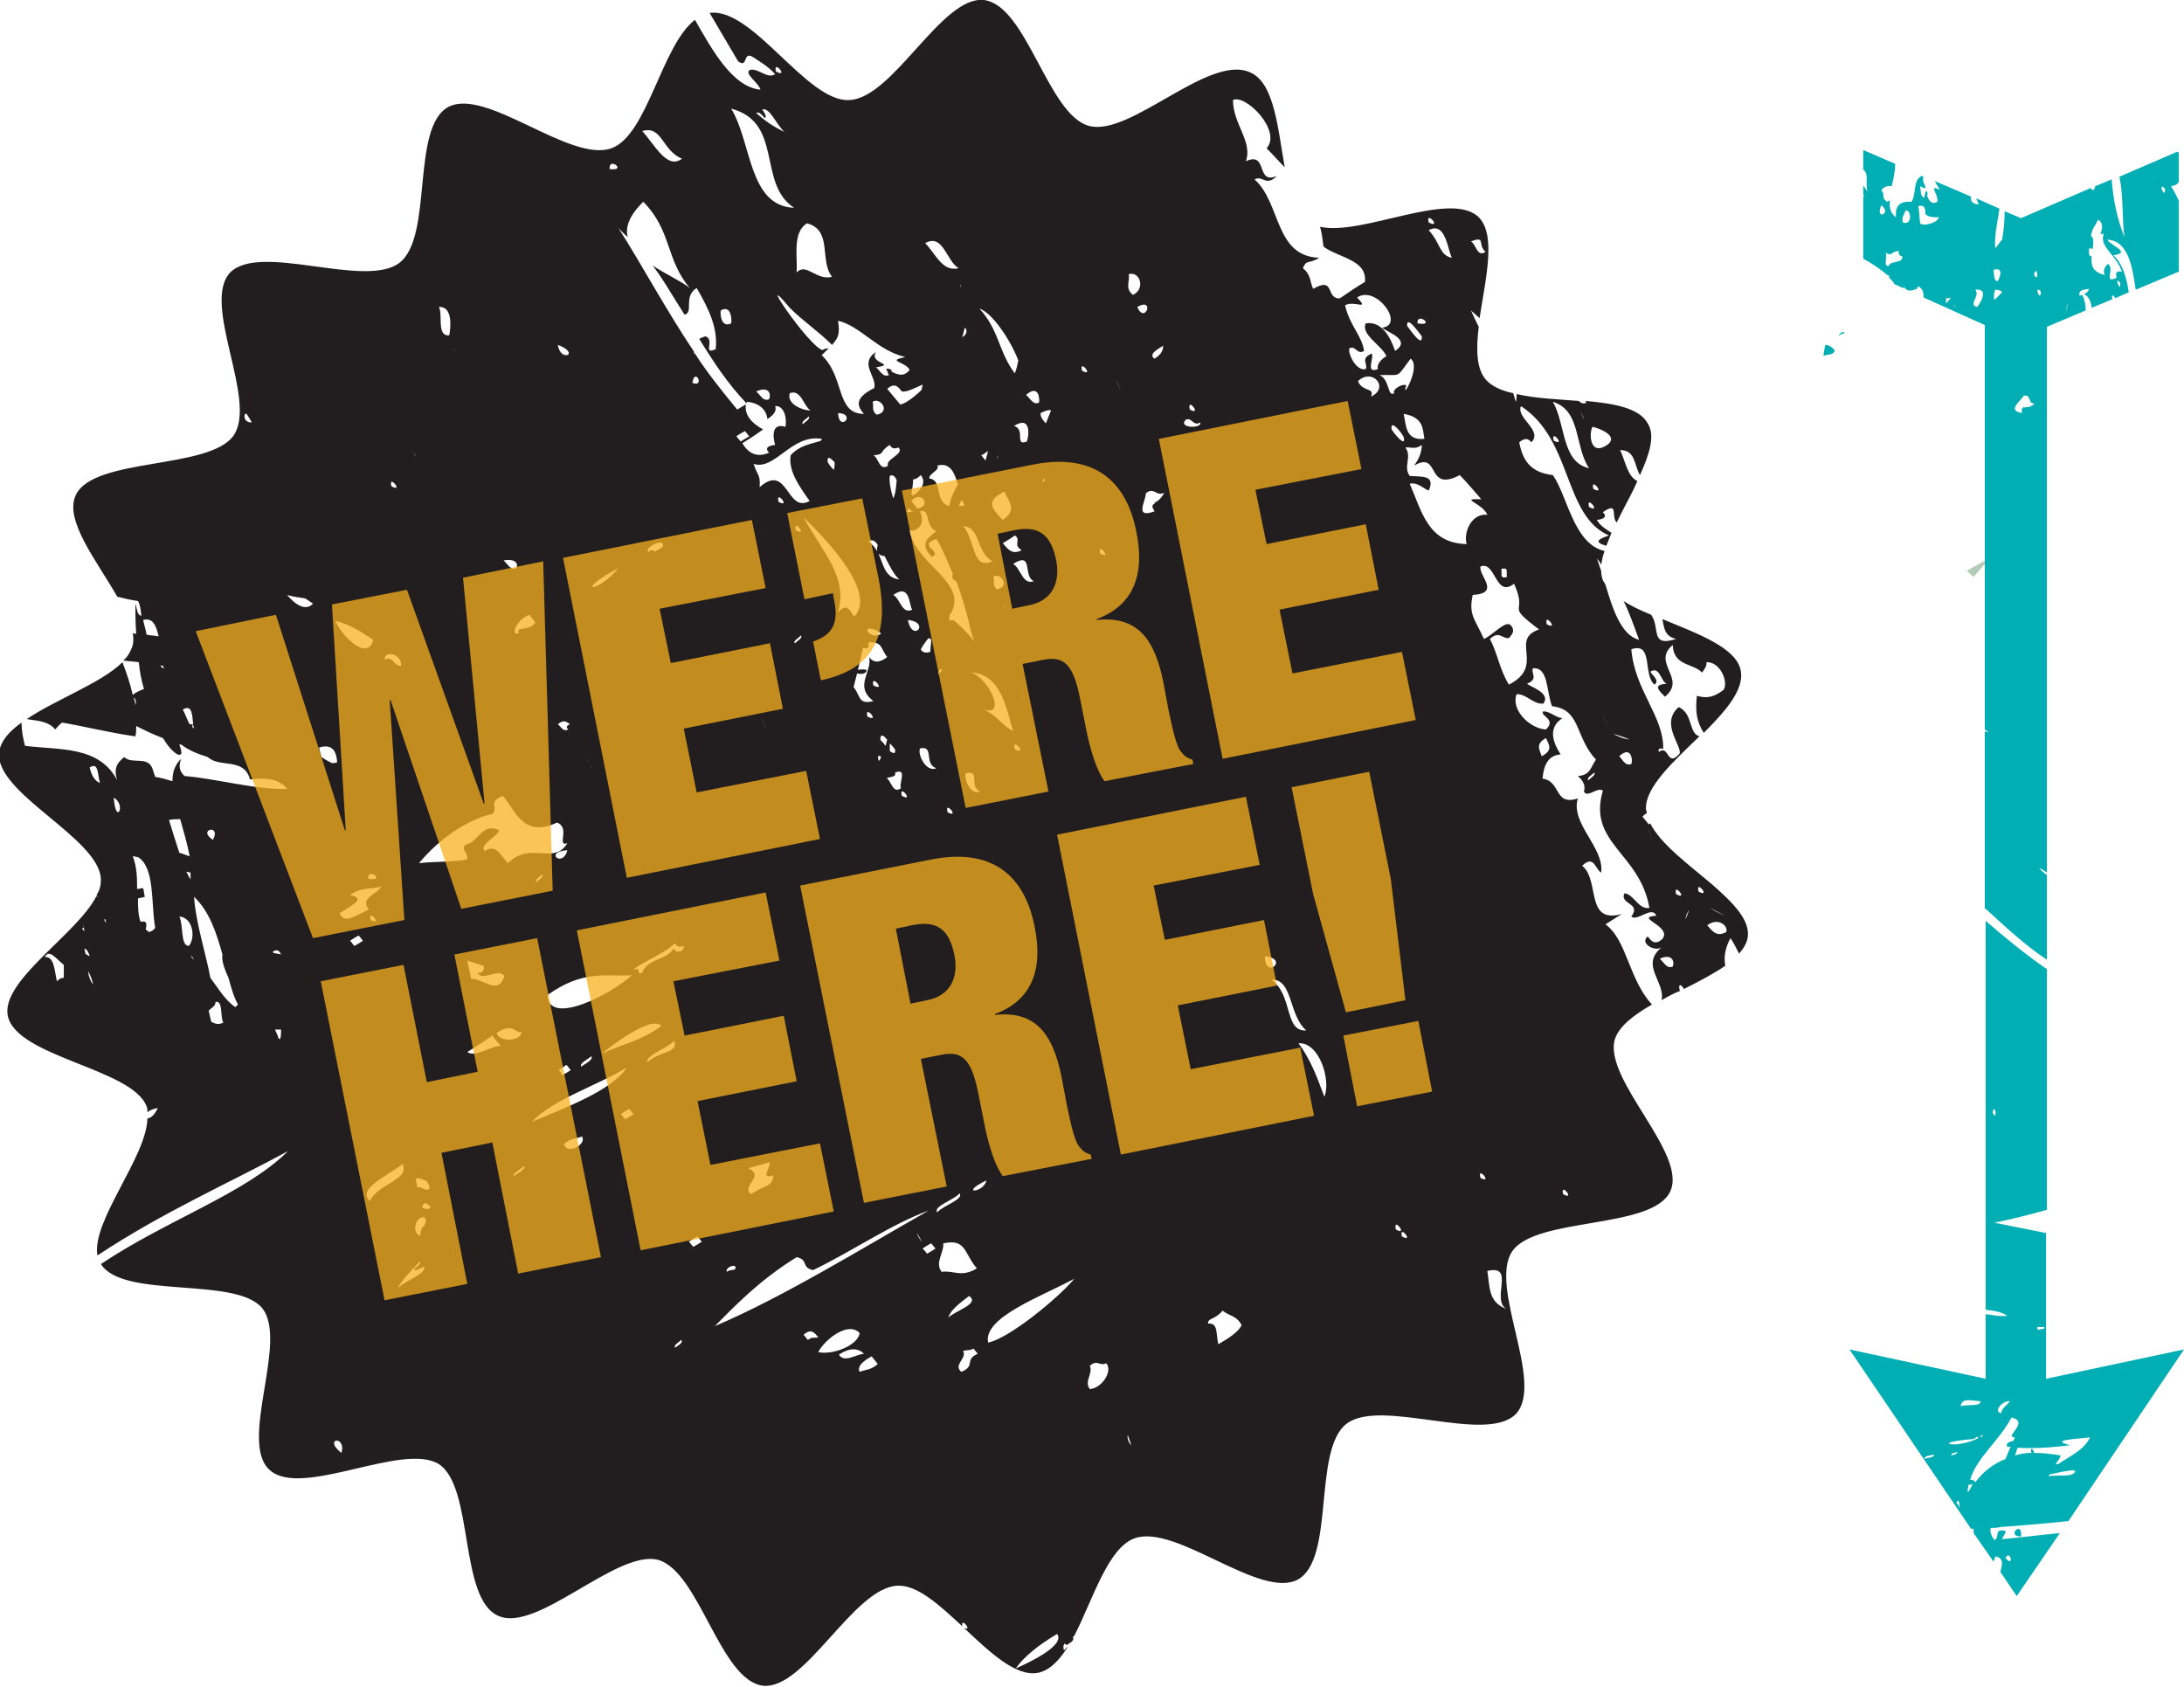
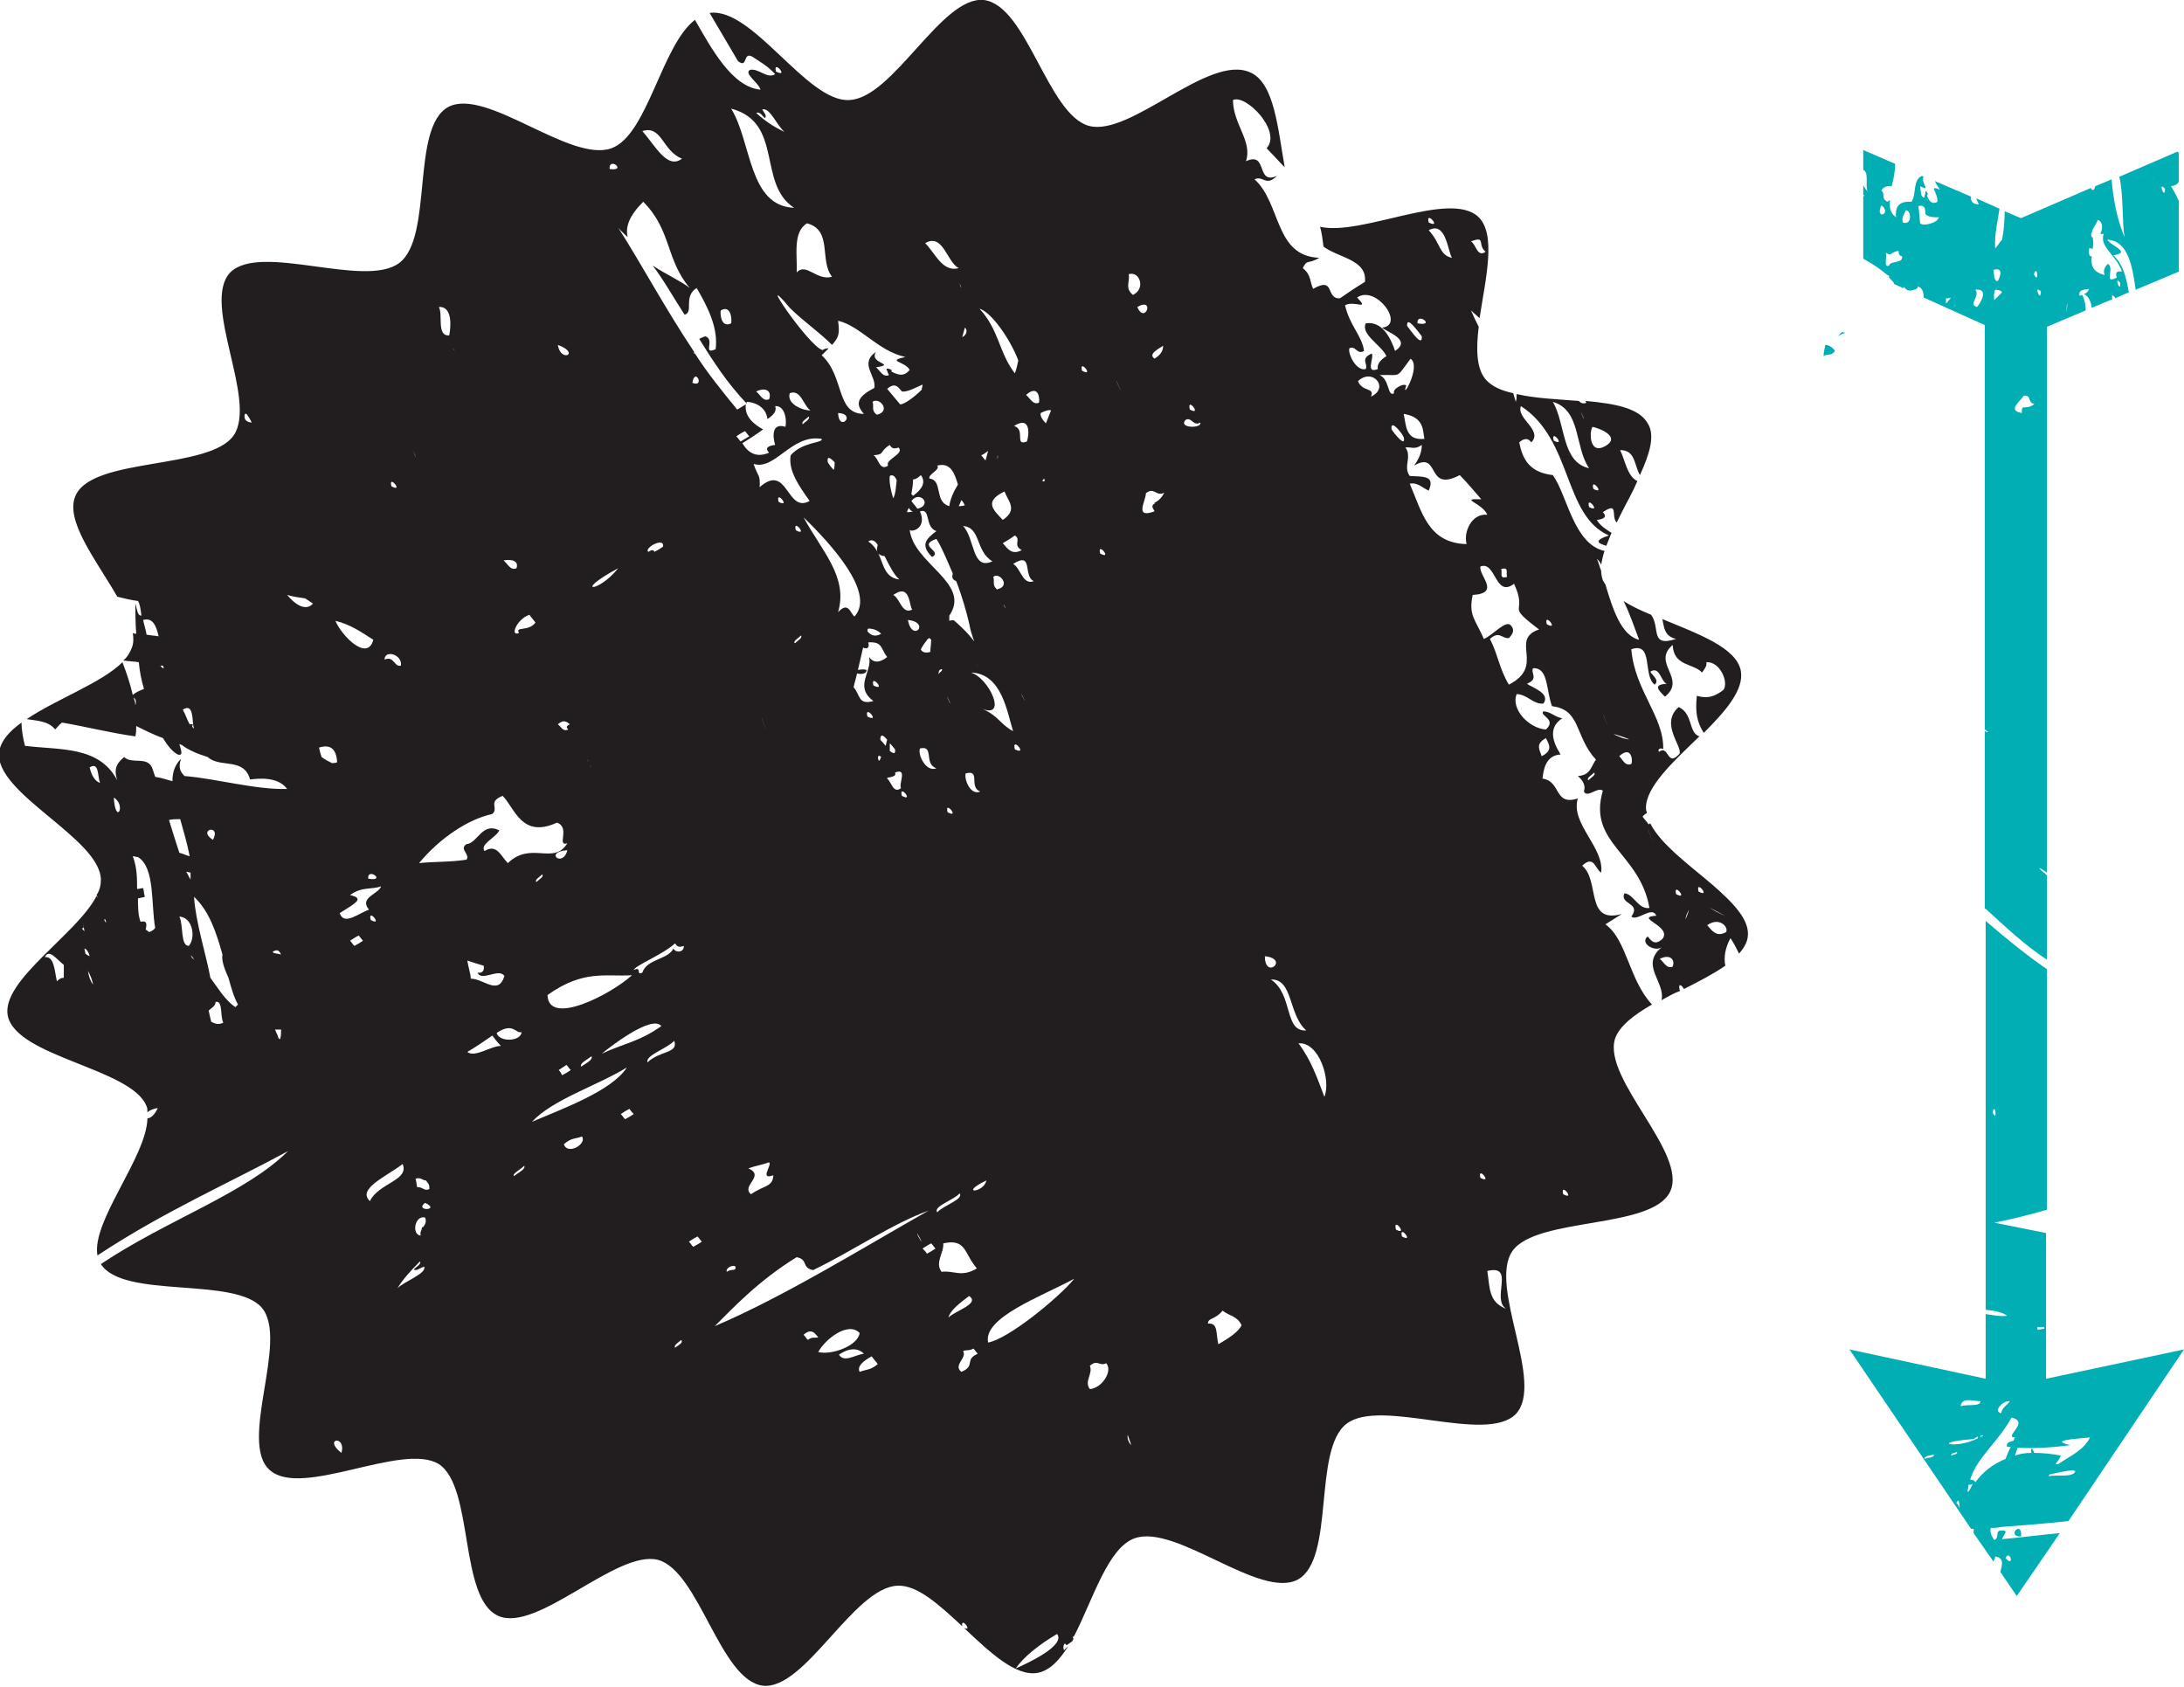
<svg xmlns="http://www.w3.org/2000/svg" version="1.1" id="Layer_1" x="0" y="0" viewBox="0 0 253.3 195.6" xml:space="preserve">
  <style>.st428{fill:#01aeb4}</style>
-   <path class="st428" d="M234.4 178.2c.2-2-1.8 0 0 0z" />
+   <path class="st428" d="M234.4 178.2c.2-2-1.8 0 0 0" />
  <path d="M126.3 14.6c-4.8-1.3-7.2-14-12.2-14.6-4.9-.5-10.5 11.4-15.6 11.6-4.9.3-11.2-10.8-16.2-10.1 1.1 1.9 2.2 3.7 3.3 5.6 1.2.9.5-1.2 1.7-.5.9.6 1.8 1.1 2.6 2-.9.6-1.9-.7-2.9-.5-.8.4 1 1.5 1.2 2.3-3.3-.3-5.7-4.8-7.6-8.1-3.9 3-5.5 13.4-9.7 14.9-4.8 1.7-14.5-7.1-18.9-4.8-4.4 2.4-1.7 15.1-5.7 18.1-4 3-16.1-2.4-19.6 1.1-3.4 3.6 3.2 14.8.4 18.9-2.8 4-16.2 2.5-18.3 6.9-1.4 2.9 2.4 7.6 4.8 11.8.8.2 1.6.4 2.4.5.2.3.3.8.4 1.7-.5 0-.5-.8-.7-1.4 0 1 0 2.2.1 3.5-.1 0-.3 0-.4-.1.1.6.1 1.2-.1 1.7s-.5 1.1-1 1.5c.6.1 1.2.1 1.8.2.1 1.1.3 2.1.6 3.1-.5.2-1 .4-1.3.7-.3-1.3-.7-2.5-1.2-3.8-2.4 2.4-7.7 4.3-11.1 6.6 1.2.2 2.5.2 3.3 1.2.3-.3.5-.6.8-.8 2.9.5 5.6 1.2 8.5 1.6.1-.4.1-.8.1-1.2 1 .5 2 1 3.1 1.4.5.8 1 1.5 1.7 1.9.7.2.4-.5.2-1.2.1 0 .2.1.3.1.6.5 1.7 1 3 1.4 1.4 1.3 4.2 0 4.9 2.6.9-.1 3.2-.4 4.3 1.1-3.7.1-8.2-1.2-11.9-1.5-.6-.6-.7-1.1-.4-2-.7.7-1 1.5-1 2.6-.7-.2-1.3-.4-2-.5l-.3-.9c-.5-1.6-2.4-.5-3.3-1.4-.7.6-1.3 1.2-.8 2.7-2.1-4-6.6-3.5-10.7-4-.2-.8-.4-1.7-.4-2.7-1.4 1-2.4 2.1-2.6 3.4-.6 4.8 11.7 10 11.8 14.8 0 .6-.1 1.2-.5 1.8.1.1.1.3.2.4-.1-.1-.1-.2-.2-.3C9 108.3.1 113.7.9 117.8c1 4.8 14.4 6.1 16.1 10.5.1.2.1.4.1.7.2-.2.6-.4 1.2-.5-.4.9-.9 1.2-1.2 1.2-.1 4.5-6.5 11.9-5.8 15.9 7.7-5.1 15.5-8.5 22.1-12.1-4.9 4.9-14.1 8-21.7 13.1 2.6 4.1 15.6 1.4 18.7 5.1 3.1 3.8-2.8 15.6.9 18.8 3.7 3.3 15.4-3.3 19.6-.7 4.1 2.7 2.3 15.6 6.9 17.6 4.5 2 13.7-7.7 18.5-6.5 4.8 1.3 7.2 14 12.2 14.6 4.9.5 10.5-11.4 15.6-11.6 2.3-.1 4.8 2.2 7.5 4.7-.2-1.2 1.3.7.2.2 3 2.8 6 5.7 8.6 5.2 1.4-.3 2.5-1.5 3.5-3.1l-.5.5c-.1-.3-.1-.6.1-.8l.2.2c.2-.1.4-.3.6-.4.1-.1.2-.3.2-.4l-.1-.1.2-.2c2.2-4.3 3.9-10.2 7-11.3 4.8-1.7 14.5 7.1 18.9 4.8 4.4-2.4 1.7-15.1 5.7-18.1 4-3 16.1 2.4 19.6-1.1 3.4-3.6-3.2-14.8-.4-18.9 2.8-4 16.2-2.5 18.3-6.9 2.1-4.4-7.8-13-6.4-17.7.5-1.5 2.2-2.8 4.3-4-2.7-2.9-2.9-7.5-5.4-9.3.6-.4 1.3-.8 1.9-1.2-4.3 1.2-2.5-3.9-4.6-5.6 1.4-1.3 1.5.4 2.2.8.4-2.9-3.6-5.7-2.7-8.6-2.8.9-1.9-2-4.1-2.3.1-.9.3-2.7 2.1-2.8-.2-.4-2-2.8.2-4.2-.8-.1-1.4-.8-2.2-.8-.5.5 1.6.9.3 2.1-1.9-.1-4.1-2.3-3.4-4.1 1.2 0 1.9 1.2 3.1 1.1.9-1.2-1.4-1.9-1.9-2.3 1.4-.6.4-1.2.7-1.8 1.8-.1 1.5 2.5 2.2 4.4 3.4.4 2.6 3.5 5.1 6.2-.6.8-.6 1.8-2.1 1.9.7.6.9 1.2.7 1.8.4.8 1.6-.6 2.2-.1-1.8 6.1 4.3 7.2 5.4 13.6-1.3.2-1.8-1.6-2.9-1.7-.6 1.3 2 1.1.8 2.7.7.6 2.4-1.3 2.9-.1-2.7.2 1.9 1.2.7 2.7-.9.8-1.3.2-1.7-.3-1 .8.9 1.9 1.7 1.2-2.7 2.1.4 4.1-.1 6.2.7-.4 1.4-.8 2.2-1.1 0 0-.1 0-.1-.1-.2-.9.3-.5.5-.1 1.8-.9 3.5-1.8 4.8-2.7-.2-1 0-2.1.6-3.2.4.6.7 1.2 1 1.8.5-.6.9-1.2 1-1.9.3-2-1.7-4-4.1-6.1h-.1.1c-2.7-2.3-6-4.7-7.2-7.1-.1 0-.1.1-.2.1-.2-.3-.5-.6-.7-.9.2-.2.3-.3.5-.4 0-.2-.1-.3-.1-.5-.1-2.5 3.2-5.5 6.2-8.4-1.3-.4-.7-2.6-2.4-3.4-2.2 1.9.4 4.5.1 5.4-1.5 1.7-1.2-1.1-2.4-.2-.2-.4.3-.5.5-.3.1-3.8-3.3-6.8-3.7-11.6 2.6-.9 1.3 3 2.7 4.1.6-.5-.2-1-.5-1.5 1.1-.7 1.2 1.1 1.9 1.4-1.6.1-1 .7-.2 1.5 2.6-2.1-1.6-3.9.9-6 .1 2.5 2.4 2.1 3.4 3.2.3-.4.6-.8.5-1.2 1.6-.1 2.6 2.3 2 3.2-1.4 1.1-2.3.9-3.1.7-.2 1.9 0 3 .8 4.3 2.5-2.5 4.7-5 4.3-7.2-.5-2.7-5-4.3-9.1-6 .2.9.2 2 1.6 2.3-3.1 1-1.8-1.3-2.9-2.8-1.2-.5-2.3-1-3.2-1.6.7 1.4 1.2 2.9 1.8 4.5-2.1-.5-3.1-3.7-3.9-6.4-.1-.2-.2-.3-.3-.5-.1-.3-.2-.7-.2-1.1-.2-.5-.3-1-.5-1.4.2.2.4.4.5.7.1-.5.2-1.1.4-1.6-3.6-.8-4.3-6.4-6-8.8-2.6-.3-3.5-1.7-3.9-3.8.7-.6 1.1-.4 1.4 0 1.4-1.4-1.8-2.8-1.2-4.2 6 3.9 4.9 12.7 10.2 15-1.8.6-1.3.9-.3 1.2l.6-1.5c-.6-.4-1.3-.8-1.7-1.5.9-.1 1.2-.4.7-.9 1.9-1.3.9.5 1.6 1.2l.6-1.2c.6-1.2 1.3-2.4 1.8-3.6-1.2-.6-1.4-2.4-2-3.6 1.8 0 1.6 1.7 2.3 2.9 1.1-2.4 1.8-4.6.9-6-1-1.8-3.9-2.3-7.2-2.6 0 .1 0 .1.1.2-.4.2-.7 0-.9-.2-2.5-.2-5.1-.3-7.2-.8 0 .3 0 .6-.1.9-.1-.3-.2-.7-.3-1-1.4-.3-2.5-.8-3.2-1.6-1.1-1.3-1.1-3.6-.8-6.1-.3-.6-.6-1.2-.9-1.9.3.3.7.6 1 .9.7-4.6 2-9.8-.2-11.8-3.4-3-13.5 2.3-18.3 1.2.2.7.3 1.5.4 2.3 1.7 1.3 5.1 1.5 4.8 4.1-1 .6-1.9 1.2-2.9 1.9-1.7.1-.5-2.6-3.1-1.1-.4-.8-.2-1.6-1.2-2.4.5-1.1.6-.4 1.9-1.2-5.2-.2-4.4-6.3-7.5-9.1 1-.5 1.3.9 2.6-.4-2.5 1.1-1-2.9-3.6-1.7.8-2.3-1.5-4.3-1.5-7.1 1.5-.7 5.7 3.6 3.9 5.6.8.8 1.4 1.5 2.1 2.2-.8-4.5-1.2-9.8-4-11-4.8-2.2-13.9 7.5-18.7 6.2zM15.7 81.8c0-.3-.1-.6-.2-.9.3.2.3.6.2.9zm2.9-4.6h.3c0 .1.1.2.1.3-.2 0-.3-.2-.4-.3zM17 73.6c-.1-.6-.3-1.2-.4-1.7 1.1-.3 1.5.6 1.8 1.9-.5-.1-1-.1-1.4-.2zm5.3 10.7c0-.1 0-.2.1-.3 0 .2.1.4.1.5l-.2-.2zm.1-.3H22c-.3-.5-.5-1.2-.8-1.7 1.1-.7 1.1.7 1.2 1.7zm-15 29.4c-.3 0-.5.1-.8.4-.3-1.3-.3-2.9-1.4-2.8.5-1 1.3.2 2.2.9v1.5zm2.8-.8c.3.5.5 1.1.6 1.6-.3-.4-.5-.9-.6-1.6zm-.3-2c0-.2-.1-.4-.1-.6.3.1.5.5.6.9-.2-.1-.4-.2-.5-.3zm-.1-2.6l-.3-.3c.1 0 .1-.1.2-.1v-.6c0 .2 0 .6.1 1zm2.5-1c-.1-.1-.2-.2-.2-.4h.1c0 .1.1.2.1.4zm-.7-16.2c-.6-.2-1-.9-1.2-1.8 1.1-.7.9 1 1.2 1.8zm9.3 4.2c.4 1.4.8 2.8 1.1 4.3-.4-.1-.8-.3-1.2-.4-.4-1.2-.8-2.5-1.2-3.8.4-.1.8-.1 1.3-.1zm1.2 6.2v.8c-.2-.3-.3-.6-.5-.9.2 0 .3.1.5.1zm-8.9-8.7c1.5.9.2 3.3 0 0zm4.8 15.1c-.1.2-.4.4-.7.5-.1-.1-.3-.2-.4-.3.2-.9 0-1-.6-.9-.3-.8-.3-1.8-.3-2.9v.2c.3-.1.6-.1.8-.2-.1-.3-.1-.7-.2-1-.2 0-.5.1-.7.1 0-1.2 0-2.5-.5-3.8.2 0 .4.1.6.1 2 1.2 1.5 5.5 2 8.2zm4.3 3.5c-.1-.1-.1-.2-.2-.3.2.1.3.3.4.5l-.2-.2zm-.4-1.4c-1 0-.6-2.4-1.1-3.4 1.6.1 1.9 2.5 1.1 3.4zm4 8.9c-.6.3-1 .1-1.4-.1-.1-.4-.2-.8-.3-1.3.3-.3.8-.5.8-1 .9-.2.5 1.7.9 2.4zm1.4-1.8c-1.2-.8-2-2.2-2.9-3.4-.5-2.7-1.7-6.4-1.9-9.4 1.8 1.7 2.6 4.2 3.3 6.7-.1.6.1 1.4.7 2.7.3 1.1.6 2.2 1.1 3.1l-.3.3zm-2.6-19.4c-1.9-1.2 1-1.9 0 0zm14.9 71.1c-2.2-1.7.6-2.1 0 0zm82.3-120.9l-.6 1.5c-.4-.4-.7-.9-.6-1.2.6-.3 1-.4 1.2-.3zm-1.4-.9c-.7.3-1-.5-1.5-.9 1.5-1.3 1.6.5 1.5.9zm.4 9.1c0-.1.1-.2.2-.3.1.2.1.4-.2.3zm-2.8-14c-.1.5-.2 1-.4 1.5-1.9-2.5-1.8-5-4.1-7.5 1.4.4 3.6 3.6 4.5 6zm1.8 25.6c-1.3.5-1.5-1.5-2.4-2 2.4-1.5 1.1 1.4 2.4 2zm-1.4-3.6c-1.1.6-1.6-.1-2.2-.8.5-.3 1-.6 1.4-.9.8.5-.3 1.1.8 1.7zm-2.2-3.5c-1-1.1-2.3-2.1.2-3.3.4 1.1 1.6 2.1-.2 3.3zm-1.7-8c-.1.4-.2.7-.3 1.1-.2-.2-.3-.4-.5-.6.3-.1.5-.3.8-.5zm-3-13.2c.1-.4.2-.7.3-1.1.3.2.3.8-.3 1.1zm6.2 33.7c1.1 2-.7-1.4 0 0zm-6.3-39.4c0-.1-.1-.1-.1-.2-.2-.5 0-.2.1.2zm4.1 19.9c.1-.2.1-.3.1-.5.1.2 0 .3-.1.5zm-4.4-22.2c-1.9.5-2.7-1.7-3.9-2.9 2.1-1.2 2.5 2.2 3.9 2.9zm7.7 50.2c-.1-.1-.1-.2-.3-.5-.4-.8.1.1.3.5zm-2.5-11.2c0 .1.1.1.1.2.1.1.1.2.1.3 0-.1-.1-.2-.1-.3-.1 0-.1-.1-.1-.2zm-.6-1.8c-.1 0-.1 0 0 0-.1 0-.1 0 0 0-.1 0-.1 0-.1.1-.7-.5-.3-1-.5-1.5.7-.6 2 1 .6 1.4zm-3.2 9.7c3.6.1 4.2 4.6 4.9 6.8-1.5-.8-1.7-1.8-3.6-2.6 3 1.2.8-3.6-1.3-4.2zm-7.1-16.6c0 .4 2.1 0 1.2-2.1 1.3-.4.5 1.8 1.9 2.3-1.2.9-1.9 1.6-.5 3 1.3-.7-1.8-1.3.5-2.1.6.9 1.2 2.4 1.9 4-.1.4-.1.7.4.9.7 1.8 1.2 3.6 1.5 4.9.6 3.1 1.5 2.5-1.7-.3-.1-.1-.3-.1-.6 0v-.6c2.6-3.8-4.2-6-4.6-10zm8.2 30.4c-1.2.5-1.9-1.5-1.7-2.1 1.8-.5.3 1.6 1.7 2.1zM110 81.1c.1.2.2.4.2.5-.2-.4-.6-1.3-.2-.5zm-1.2-2.9c.1-.2.1-.3.1-.4.1-.1.2-.2.3-.2.2.1-.1.3-.4.6zm-3.5-6.3c2.7.3.5 2.7 0 0zm4.6 22.3c-.4-1.5 1.5.8 0 0zm-8.6-14.7c-.4-1.5 1.6.8 0 0zm2.5 7.4c.1.6-.2.5-.6.2v-.9c.3.3.5.6.6.7zm-.9-1.1c-.1.2-.1.5-.2.7-.2-.3-.5-.6-.6-.7 0-.8.4-.5.8 0zm.9 3.8c1.5-.6.4 1.3.7 1.8-.9.7-1.1-.7-1.6-1.1v-.1c.6-.1 1.1-.2.9-.6zm.8 2.7c-.4-1.5 1.5.8 0 0zm-3.8-16.1c.4 1.7-1.8 3.4.5 5.1-1.8.5-1.5-.7-2.3-1.6.1-.5.3-1.1.4-1.6.4.1 1 .1 1.1-.3.1-.2-.6-.2-1-.1.2-.9.4-1.7.6-2.6.4.2.8.1.6-.6 1.7-.1 1.4.7 2.2 1.7-.9.7-1.6.7-2.1 0zm1.4 11.6c-.1.1-.1.3-.2.4h-.1c-.2-.7.1-.6.3-.4zm-1.6-4.7c-.4-1.5 1.6.8 0 0zM93.2 60c3.2 3.1 8.4 8.8 5.9 11.5-.5-.4-.7-1.8-1.9-.5 1.2-4.1-1.9-7.1-4-11zm-.9 1.5c-.4-1.5 1.5.8 0 0zm.7 2.7c1 2-.7-1.4 0 0zm-4.9-7.7c.1-1.5-.2-1.2-.7-2.7 2.5.8 4.4-3.5 7.9-2.9.2.5-2.2.3-3.6 1.9-.3 1.8 1 3.6 2.2 5.3-2.7 1.5-2.5-4.5-5.8-1.6zm2.2 1.7c-.4-1.5 1.5.8 0 0zm2.6 15.5c.2.3-.4.6-.7.9-.3-.2.4-.6.7-.9zm-1.3-28.1c1.3-.5 1.6 1.5 2.4 2-1 0-2.8-.8-2.4-2zm2.2 2.7c.2.3-.4.6-.7.9-.2-.3.4-.6.7-.9zm2.9 6.2c-.3-.3-.6-.7-.7-.9-.1-.8.3-.5.8 0 0 .3 0 .6-.1.9zm5.5 19c-.7.4-1.2.2-1.6-.3 0-.1 0-.2.1-.3.6 0 1.1.2 1.5.6zm-5-25.6c2.2.1.1 2.3 0 0zm4.6 15.3c-.2.7-.1 1.2.8 1.3.5 1 1.1 2.2 1.7 2.7-2.4-.3-1.6-3.1-3.6-4.4.4-.3.8-.1 1.1.4zm4.9 23.6c1.7-.4.4 1.8 1.9 2.3-1.2.5-2.2-1.6-1.9-2.3zM103.6 69c2-1.4 1.8 1.2 2.2 1.7-1.2.6-1.4-1.3-2.2-1.7zm-.4-13.8c.3-.2.6 0 .8.5-.1.8-.1 1.5-.4 2.1-.3-.9-.5-2-.4-2.6zm4.4 18.9c.1 0 .1-.1.2-.1l.2.2c0 .5-.1.9-.1 1.4-.6.2-1 0-1.1-.3.2-.4.5-.8.8-1.2zM103 54c-1 .7-1.1-.9-1.7-1.2 1.4-.1.6-.4 1.9-1.2.2.4.5.5 1 .3.8.7-1.6 1.4-1.2 2.1zm-1.8-7.4c.8-.6 2.2 1.1.5 1.5-.7-.5-.3-1-.5-1.5zm5.2 12.4c-.2-.3-.5-.6-.7-.9 1-1.3 2.5.5.7.9zm-.7-1.7c.1-.6.2-1.1.2-1.7.2 0 .5-.1.9-.5.6.8.2 1.6-.9 2.4l-.2-.2zm.2 2c-.3.1-.5.1-.7.1 0-.1.1-.3.2-.5.2.3.3.4.5.4zm7.4 17.8c-.7-1.3 1.1 2 0 0zm4.4 9.8c-.4-1.6 1.6.8 0 0zm-6-25.9c2.1.2 1.4 2.9 3.4 4.1-2.4 1.1-2-2.6-3.4-4.1zm.2-2.4c-.3.1-.5.1-.7.1.1-.2.2-.5.3-.7.2.2.3.4.4.6zm-.8-2.4c-.5.8-.9 1.7-1 2.5-1.8-.5-.7-3-2.3-3.2-.2-.5 1.3-1 .9-1.5 1.5-.4 2 .8 2.4 2.2zM107 44.6c0 .2-.1.4-.1.6-.8.8-2 1.7-2.5 1.7l-1.5-1.8c.9-.8 1.3-.2 1.7.3.6.1 1.5-.4 2.4-.8zm-2-3.2c-2.3.5 0 .5.5 1.5-.7.9-1.5.5-2.1.2v-.2c-.6-.3-.7-.1-.5.1 0 .1.1.3.2.5-.7.3-1-.5-1.5-.9 2.5-.4-.9-.4 0-1.8-2 1.4.1 2.8-.2 4.2-2.2 1.1-2.1 2-1.2 3-3.3 0-2.2-4.3-4.9-6.8l.8-.8c-.2 0-.4 0-.7.2-1.6-.4-8-9.9-3.8-4.9 1.6 1.6 3.3 2.7 4.9 4.3.8-.9.9-1.3.7-2.8 2.6.6 4.6 3.5 7.8 4.2zM90 8.3c-.4-1.5 1.6.8 0 0zm3.6 17.6c3 .8 1.4 4.3 2.9 6.2-1.8.5-3-1.7-4.1-.5.1-1.9-.5-4.7 1.2-5.7zm-4.9-12.2c.3-.2-.1-.7-.3-1 .9-.3 1.7 1.9 2.6 2.6-1.1-.5-2.2-1.2-3.3-2.2.4-.2.7.3 1 .6zm3.4 10.4c-5.3-.2-4.9-7.6-7.3-11.5 6.1 1.6 3 8.7 7.3 11.5zm-2.9 22.2c-.7.3-1-.5-1.5-.9 1.3-.6 1.8.1 1.5.9zM83.6 36c1.2-.7 1.3 1.1 1.2 1.5-1.2.6-1.3-1.2-1.2-1.5zm-4.5-17.6c-1.7 1.3-3.1-1.5-4.6-3.2 2.3-.7 2.3 2.3 4.6 3.2zm-8.4 1.2c-.1-1.5 2.1.3 0 0zm2.1 7.9c-.3-1.2.2-2.5 1.8-4.1 3.3 3.3 2.6 6.7 5.4 10-1-.8-2.8-1.6-4.3-2.6 1.3 1.7 2.4 3.7 3.7 5.7 1.1-.3-.2-2.1 1.4-3.1 1.4 2.4 2.5 4.7 2.2 7.1-1.6.7 0-1.1-1.2-1.5-.3.1-.5.2-.7.3 1.6 2.6 3.3 5.2 5.5 7.5v-.2c1.4.1 2.3.9 2.4 2 .8-.5 1.1-1 .9-1.5.9-.1 1.4 1.1 1.2 2.4-1.6-.5-1.5 1.1-1.2 2.1-.9.1-1.2.4-.7.9-1.4.6-2.4.1-3.1-1.1.8-.5 1.6-1 2.4-1.6-.9-.5-2.2-1.4-2-2.9-.3.2-.7.4-1 .6-1.8-2.2-3.5-4.3-4.9-6.5h-.1v-.2c-3.4-5.1-6-10-8.8-14.4.4.5.8.8 1.1 1.1zm13.1 23.7c-.2-.2-.3-.4-.5-.6.3-.2.6-.4 1-.6.2.2.3.4.5.6-.3.2-.7.4-1 .6zm-5.6-6.8c.3-1.9 1.5.6 0 0zm8.1 39c1.2 3.2-.4-1 0 0zm-11.5-20c-.3.2-.6.4-1 .6-.1-.3-.4-.2-.7 0-.6-.4 1.9-1.8 1.7-.6zM64.7 40c2.7 1 .3 2.1 0 0zm7 25.9c-2.3 2.9-5.4 2.9 0 0zm6.6 43.5c.2.4.5.5 1 .3.1.7-.9.9-1.2.3-.6 1.3-3.1 1.2-3.6 2.8-.8.4 0-.8-1-.3.1-.5 3.4-1.8 4.8-3.1zm-16.6 20.7c2.4-2.6 7.6-4.2 11-6.3-1.7 2.7-7.5 4.8-11 6.3zm11.8-.9c-.3.2-.6.4-1 .6-.2-.2-.3-.4-.5-.6.3-.2.6-.4 1-.6.2.3.3.4.5.6zm-8.1 3.5c.9-.8 1.4-.6 2.1-.9.6.9-1.7 2.2-2.1.9zM54.2 122c1-.6 1.9-1.2 2.9-1.9.3.4.6.8 1 1.2-1.2 0-3 1.4-3.9.7zm6.6 13.2c.2.4-.7.8-1.2 1.2-.2-.3.7-.7 1.2-1.2zm-2.3-22c-.7 2.3-2.4.3-3.9.3 0-.5-.3-1.4-.4-2.1.6.2 1.2.4 1.9.6.1.5-.1.9-.7.8.4 1.1 2.5-.6 3.1.4zm-.9 6.6c1.9-1.3 2.2.1 2.9-.1-.1 1.1-2.6 1.2-2.9.1zm7.2 4.3l.9-.6c.2.2.3.4.5.6-.3.2-.6.4-1 .6-.1-.2-.2-.4-.4-.6zm2.6-.4c-.2-.4.7-.8 1.2-1.2.2.4-.6.8-1.2 1.2zm2.4-1.5c.7-.6 5.8-4.6 6.9-3.2-2.5 1.8-4.6 2.1-6.9 3.2zm8.4-1.5c.5 1.5-1.6 1.1-3.1 2.5-.3-.8 2.3-1.6 3.1-2.5zm-9.8-32c.2.3.3.6 0 0zm-.1-.3c0 .1 0 .1 0 0-.2-.3-.3-.6 0 0zm5 24.7c-2.4 2.2-9.7 6-9.8 2.3 4.2-3 6.8-2.1 9.8-2.3zm-11.1-10.8c-.2-.3.4-.6.7-.9.2.3-.4.6-.7.9zm3.6-3.7c-.5 2.1-2.8.2 0 0zm.3-14.6c-.5.2-.4.4-.2.6-.6.3-.8-.3-1.2-.6.7-.6 1-.3 1.4 0zm-6.2-18.1c-.7.3-1-.5-1.5-.9 1-.2 1.8.1 1.5.9zm1.5 5.4c.2.3.5.6.7.9-.8 1.1-2.4.4-1.9 1.2-1.1.5-.3-1.6 1.2-2.1zM50.9 35.6c1.6-.1 1.4 2.3 1.2 3.3-1.5.1-.7-2.4-1.2-3.3zm1.6 4.7c.4.6.2.4 0 0zm0-.1c-.2-.4-.4-.7 0 0-.1-.1-.1-.1 0 0zM48 52.5c.1.2.2.4.2.5-.2-.5-.6-1.4-.2-.5zm-2.6 3.9c-.4-1.5 1.5.8 0 0zm1.1 20.8c-.8.2-.8-1.2-1.9-.7 0-1.2 2.1-.6 1.9.7zm10.6 17.2c.8-.7-.6-1.4 1.2-2.1 1.4 1.4 2.2 5 6.3 3.1 1.6.6-.1 2.8 1.2 2.4-1.6 2.6-4.2-.3-6.9 2.3-.8-.8-1.3-2.3-2.7-1.4-.6-.8 1.4-1.6 1.7-2.4-2-1-2.5 1.5-3.8 1.6-.9.6.5 1.2 0 1.8-1.9.3-3.6.2-5.5.4 2.4-2.9 5.7-5.1 8.5-5.7zM43.3 74.2c-.7 2.6-3.7-.5-4.4-2.2 1.7.4 3 1.3 4.4 2.2zm-.6 27.7c-.1-1.4 2.2.4 0 0zm-7.3-32.5l.9.6c-.8.9-2 .2-3-1 .7.2 1.4.3 2.1.4zm3.7 19c-.2.1-.4.1-.6.1-.4-.2-.8-.4-1.2-.7-.1-.3-.2-.6-.3-1.1 1.3-.4 2 .1 2.1 1.7zM28.4 48h.2c.2.3.4.6.6 1-.5 0-1-.3-.8-1zm12.2 55.8c1.4-1 2.4-.6 3.6-1-.3.9-2.6 1.3-1.4 2.7-1.2.4-2.9 1.9-3.4.4 1.9-1.2 2.9-1.7 1.2-2.1zm2.4 2.9c-.4-1.5 1.5.8 0 0zm-.9 2.4c-.3.2-.6.4-1 .6-.2-.2-.3-.4-.5-.6.3-.2.6-.4 1-.6.2.2.3.4.5.6zm-9.6 11.4c-.1 0-.1 0-.2-.1-.1-.4-.3-.7-.4-1h.7c0 .4 0 .7-.1 1.1zm-.8-10s0-.1-.1-.1c.6-.4.8-.1 1 .3-.3-.1-.6-.1-.9-.2zm11.2 28.8c-1.5-1.4 1.8-2.8 3.8-4.3.8 1.9-2.8 2.2-3.8 4.3zm3.2 10.1c.6-1 1.5-2 2.6-3.1.2.3-.4.6-.7.9.2.3.8-.2 1.2-.3.3.8-2.3 1.7-3.1 2.5zm3-7.1H49c-.1.1-.1.2-.1.3-.1.2-.2.4-.1.7-1.1-.1-.7-2.4.5-2.1.2.5 0 .8-.2 1.1zm.2-2.8c1.9.9-1.3 1 0 0zm.5-1.6c-.6.3-.8-.3-1.4-.2-.1-.3-.1-.7-.2-1 .6-.2.8.2 1.2.2.1.1.2.3.3.4.1.2.1.4.1.6zm28.5 18.4c-.2-.3.4-.6.7-.9.3.3-.3.6-.7.9zm1.6-12.3c.3-.2.6-.4 1-.6.2.2.3.4.5.6-.3.2-.6.4-1 .6-.2-.2-.3-.4-.5-.6zm13.8 11.4c-.2-.2-.3-.4-.5-.6.9-.8 1.3-.2 1.7.3-.4.1-.7-.1-1.2.3zm1.2 1.4c.8-1.5 3.5-3.6 4.8-2.2-.2 1.5-3.3 2.6-4.8 2.2zm2.4.3c1.2-.8 2.2-.8 2.9-.1-1 .1-2.3 1.1-2.9.1zm2.4 2c-.3-.6.3-1.2 1.4-1.8.2.3.5.6.7.9-.8.7-1.3.6-2.1.9zm-16.8-5.3c2.1-2.1 5.1-5.3 9.5-8 1.4.3.5 1.2 1.9 1.5 4.4-2.1 9.2-5.4 13.4-6.9-7.6 4.3-16.8 10-24.8 13.4zm1.4-6.3c-.2-.4.7-.9 1-.6.1.6-.5.2-1 .6zm2.5-12c.8-.3 1.6-.4 2.4-.7.4.3-1.2 2.1.5 1.5-.1 1.4-1 1.1-2.6 2.2-1.2-1 1.7-2.1-.3-3zm22.6 8.7c2.7-.6 2.4 1.2 3.9 2.9-1.8 1.1-2.7.2-4.1.4-.8-1.1.3-2.2.2-3.3zm1.9-5.8c.5.7-1.9 1.4-2.6 2.2-.5-.7 1.9-1.4 2.6-2.2zm.4 18.3c.4-.2.7 0 1.2-.3.2.2.3.4.5.6-1.6.7-.2 1.4-1.9 2.1-1-.8.7-1.6.2-2.4zm-1.7-3.9c.2-.8 1.2-1.6 2.4-2.5 1.3.9-1.6 1.7-2.4 2.5zm-3.5-9.4c-.6-1.4 1.1 1.9 0 0zm.5 1.4c.3-.2.6-.4 1-.6.2.2.3.4.5.6-.3.2-.6.4-1 .6-.1-.2-.3-.4-.5-.6zm10.8 48.7c.9-1.3 2.6-2.7 4.8-4 1 1.3-3.2 3.3-4.8 4zm-3.2-37.8c-.6-2.9 6.1-5.3 10-7.4-1.9 2.3-7.7 7-10 7.4zm-.2-18.8c-.3 1.5-3.3 1.6 0 0zm12 24.2c-.7-.9.4-1.8 0-2.7.9-.8 1.1.1 1.9-.3.8.9-.5 2.9-1.9 3zm4.4 5.3c.1.4.3.8.4 1.2-.3-.3-.5-.8-.4-1.2zM119.1 51.2c-1.5.6-.1-1.4-1.5-1.8 2.1-1.3 1.7 1.3 1.5 1.8zm22.2 104.7c-.3-1.3 0-2.5-1.2-2.4 0-.7.8-.4 1.7-1.5.7.6 1.7.6 2.2 1.7-.4.8-1.5 1.5-2.7 2.2zm-13.7-91.7c-.4-1.5 1.5.8 0 0zm51.7 21.4c.3.7.9 1.4-.5 2.1-.2-.7-.8-1.4.5-2.1zm4.9 4.9c-.2-.3.4-.6.7-.9.2.3-.4.6-.7.9zm16 17.6c-1.1.6-1.6-.1-2.2-.8 1.4-1 2.5.2 2.2.8zm-1.2-2.4c-2.5-1.4 3.2 1.6 0 0zm-2-2.3c-.4-1.5 1.5.8 0 0zm-1.4 2.7c.8-1.8-.5 1.7 0 0zm-1.2-2.4c-.4-1.5 1.5.8 0 0zm-3.2-7.4c1.2 3.2-.4-1 0 0zm2.8 15.8c-.7.3-1-.5-1.5-.9 1.2-.6 1.8.1 1.5.9zm-4.8-23.5c-.7.3-1-.5-1.4-.9 1.4-1.3 1.6.5 1.4.9zm-1-3c-3.3-1.3 2.7.7 0 0zM186 83c1.2 3.2-.4-1 0 0zm-4-9.2c.3.6.2.4 0 0zm-.1-.2c-.4-.7-.2-.3 0 0zm2.8-24.1c.9.2 3.1 1.1 1.7 2.1-2.1 1.4-2.1-1.5-1.7-2.1zm-.4 9.3c-.4-1.5 1.5.8 0 0zm-.8-10.7c.1.2.2.4.2.5-.2-.4-.6-1.4-.2-.5zm1.3 8.6c-.4-1.5 1.5.8 0 0zm-.5-2.4c-3.2-.7-2.7-5.1-4.2-7.7 3.3 1 2.5 5.2 4.2 7.7zm-4.1-3.2c-.4-1.5 1.5.8 0 0zm-7.9-21.9c-1 .7-1.1-.9-1.7-1.2 1.8-.7.7.4 1.7 1.2zM159 46c.5-1.1-1-.5-1.5-1.8 1.7-1.6 3.7.8 1.5 1.8zm2.4 3.8c-.2-1.3 1.2.4 1.4.9.3 1.3-1.1-.4-1.4-.9zm19.2 86.9c-.6-1.3 1.1 2.6 0 0zm.7 1.8c-.4-1.5 1.5.8 0 0zm-1.9-66.1c-.4-1.5 1.5.8 0 0zm-.9.6c-3.5 1.2.8 4.2-3.5 6.4-1.1-1.8-1.3-3.6-2.2-5.3 1.1-1 1.4 0 2.2-.1.5-.5.7-1 .2-1.5-.6-.6-2.1 1.2-3.1 1.6-1-2.3-1.8-2.7-1.3-5.1 3.3-.2.7-2.2.9-3.3 1.8-.7 1.7 3.7 3.9 2 1.7 3.7-1.2 2.2 2.9 5.3zm-4.4-7c1-.3.5.5.7.9-1 .3-.5-.5-.7-.9zm-8.4-40.2c-.4-1.5 1.6.8 0 0zm2.7 4.1c-1.5-.3-1.3-1.7-2.7-3.2 2-1.1 2.2 2.4 2.7 3.2zm3.4 28c-2.7-.1.1.4.7 1.8-1.8-.2-2.8 2-2.4 3.4-4.5-.1-5.2-3.8-6.6-7 .9-.2 1.5.5 2.2.8.8-1.8-.7-1.6-2.2-1.7-.8-1.1.3-2.2-.5-3.3.6-.1 1.1.3 1.9-.3 0 .8-.3 1.6-.9 2.4 3.1-1.8 1.3 3.2 5.3 1.1.9.9 1.7 1.9 2.5 2.8zm-9-9.9c2.4.4 2.2 1.9 2.4 2.9-2.2.2-2.1-1.5-2.4-2.9zm1.6-10.5c-.1-1.4 2.2.4 0 0zm.5 1.5c.1 1.4-1.3-.7-1.7-1.2-.1-1.3 1.3.7 1.7 1.2zm-1.8 5.7c-.4-.3-1.7.5-1.4.9-.8.5-.5-1.6-1.7-2.1 2.6-.1 1.8.5 3.6-1.9 1.3.9-1.2 5.1-.5 3.1zm-6.6-4.3c.7-.4.9.8 1.7.3-.2-1.7-1.7-3-2.2-5.3 1.1-.6 2.9.7 1.4-.9 2.2-1.5 5.6 3.2 2.9 3.5.5.5 3.5 1.4 1.5 2.7-.5-1.5-1.5-3.5-3.4-3.2-.6 1.3 1.8 2.5 2.4 3.8-.8.5-1.1 1-1 1.5-1.5.6-.4-1.3-.7-1.8-1.4.6-.4 1.2-.7 1.8-1.1.3-2.1-1.8-1.9-2.4zm15.2 96.2c-.4-1.5 1.5.8 0 0zm.8 10.8c3.3-.8.4 3.3 2.2 4.4-2.1-.8-1.9-2.5-2.2-4.4zm-42.9-103c1.1 2.6-.6-1.3 0 0zm-4.1-1.4c-.4-1.5 1.5.8 0 0zm9.5 14.2c-.2.4-.6.9-1.1 1.1 0 0 0 .1.1.1h-.1c-.5.3-.1.6 0 .9-2.4.9-1-1.2-1-2.1 1-.8 1.2.5 2.2-.1-.1 0-.1.1-.1.1zm10.7 51.7c1.1 2.6-.5-1.3 0 0zm-12.9-65.2c-.7-1.4 1 2 0 0zm13.9 67.2c2.9.3 0 2.8 0 0zm.7 2.7c2.6-.1 2 4.1 4.1 5.9-2.6.2-1.5-4.2-4.1-5.9zm6.2 13.6c-.8-2.1-1.5-4.2-3-6.2 2.4-.2 3.8 4.3 3 6.2zm9 16.2c-.4-1.5 1.5.8 0 0zm-.7-.8c-.4-1.6 1.5.8 0 0zM138 47.5c-.4-1.6 1.5.8 0 0zm-.5 1.2c.7-.4.9.8 1.7.3.3.7-2.6.7-1.7-.3zm-3.6-7.1c-.7-.5.2-1 1-1.5 0 .5-.2 1-1 1.5zm-2-6c2.1-1.2.9 2.1 0 0zm-.5-1.4c-1-.8-.3-1.6-.5-2.4 1.3-.4 2 1.7.5 2.4z" fill="#221e20" />
-   <path d="M230.8 64.7l-2.7 1.5c.3.2.5.5.8.7.6-.7 1.3-1.5 1.9-2.2z" fill="#b3cbb7" />
  <path class="st428" d="M230.3 105.4c2.2 2 4.5 4.2 7.1 5.9v-9.8c-1-.8-1.3-1.2 0-.3V37.9l4.5-1.9c0-.6-.1-1.2-.4-1.8-.1 0-.2.1-.3.1-.2-.7.5-.7 1.1-.8-.1.3-.3.5-.6.6.6.3.8.9.9 1.6l2.4-1c-.1-.3-.1-.7.3-.2v.1l1.6-.7c-.3-1.8-.7-3.3-1.8-4.3 2.2-.3-.3-1.1-.7-1.8 2.4.1 2.9 3 3.3 5.8l5-2.1v-8.2c-.2-.4-.4-.9-.9-1.7.5-.1.7-.2.9-.5v-3.4c-.1 0-.1-.1-.2-.1l-6.7 2.9c.5 2.1.3 5.2.6 7-.9-2.2-1.3-4.4-1.5-6.7l-1.9.8c-.1.6-.4.5-.5.2l-8.1 3.5-1.9-.8c0 1.1-.1 2.3-.3 3.3-.3.3-.5.7-.8 1-.1-1.7.3-3.1.5-4.6l-2.7-1.2c.1.2.2.5.3.7-.6 0-1-.3-.9-.9l-4.2-1.8c.2.4.4.7.6 1-1.4-.6-.2.4-.3 1.4-.7.4-1-.2-1.2-.7 0-.1 0-.1.1-.2-.2-.5-.3-.4-.3-.1 0 .1-.1.2-.1.5-.5 0-.4-.8-.5-1.3 1.4.7 0-.4.4-1.1l-.2-.1c-1.1.5-.6 2.1-1.2 3-1.6-.1-1.9.7-1.8 1.8-.7-.5-.8-1.2-.7-2-.1.1-.2.1-.3.2-.8-.4-.2-.9-.7-1.3.2-.4.7-.6 1.2-.5.2-.8.4-1.7.4-2.6l-3.7-1.6v2.3c.7.3.2 1.8.5 2.5-.2-.2-.3-.4-.5-.7v1.1h.1c0 .1-.1.2-.1.2V30c1.1.6 2.1 1.3 2.8 1.9.2 0 .2.1.2.3.3.3.5.5.6.7h-.1l1.1.5h.1v-.1h.1v.1c.3.3.5.3.7.3.3-.1.9-.1.8-.5.6.2.7.7.7 1.3l7.1 3.2v46.9c.2.1.3.3.5.3-.2 0-.3 0-.5-.1v20.6zm19.4-85.2c-.1-.6-.1-.4 0 0zm0 .1c0 .1 0 .1 0 0v.1c.1.3.1.5 0 0v-.1zm1.4 1.6c0 1.4-.9-1 0 0zm-32.9 1.9c1.3 1-.8 1.8 0 0zm2.5 2c-.2-.7.2-.9.3-1.4.7-.1.8 1.8-.3 1.4zm2 .1c-.1-.7-.1-1.3-.2-2 .8-.2.8.4.8.9.3.4 1 .4 1.6.4-.1.1-.2.3-.3.4-.6.4-1.6.6-1.9.3zm-4 3.4c.8.5.5-.1 1.5-.2 0 .4.1.6.4.6.2.9-1.4.5-1.5 1.1-.7.3-.2-1-.4-1.5zm23.9.4c-.2.1-.4-.1-.3-.9.2 0 .3 0 .4.1.1-.5.1-1 0-1.4h-.1c-.1-.2-.1-.4 0-.5.1-.6.5-.9.7-1.5.6.2.6 1 .3 1.6.1 0 .2.1.4 0-.6 1.5 1.5 2.5 2.1 4.4-.6-.1-.8.1-.6.7-1.6.8-.2-1-1-1.6-.4.3-.6.8-.4 1.3-1.5-.4-1.6-1.2-1.5-2.2zm-6.7 2.1c.4-1.3.6 1.3 0 0zm-4.7-.5c1.3-.4.7 1 .5 1.3-.5 0-.4-.8-.5-1.3zm14.7 1.5c.1 1.4-.8-1 0 0zm-8.2 1.8c-.4 2.6.2-1.2 0 0zm-6.4.2c-.1-.5 0-1 .1-1.2.4 0 .7.1.8.3l-.9.9zm5.4-1c0 1.4-.9-.9 0 0zm-11 .8c.2 0 .4 0 .6-.1-.2.2-.4.5-.6.7v-.6zm3.4-1c1.7-.2.5 1.7.2 2-1.1-.3.4-1.2-.2-2zm-2.3 1.7c0 .1-.1.3-.3.3.1 0 .2-.1.3-.3zm12.9.2c.2-1.4-.1 1.9 0 0zm-5.3 1.3c0-.2-.1-.4-.1-.5.1.4.2 1.3.1.5zm.3 9.1c.9-.2.5.9 1.2.9v.1c-.3.2-.7.4-1 .3v.1s-.1 0-.1-.1c-.4.1-.3.4-.3.7-1.8-.3-.1-1.4.2-2zm-3.4 95.9c2-.4 4-.9 6.1-1.5v-27.9c-2.6-1.8-4.9-3.7-7.1-5.6v45.1c1 .1 2 .3 2.5.7-1 .1-1.7-.1-2.5-.2v7.5l-15.8-3.4 14.1 20.8h.3v.5l2.3 3.3c.1-.2.2-.4.2-.6 1.1.2.8 1 .6 1.8l1.9 2.8 5-7.3c-2.2.2-4.4.5-6.7.7.2-.6.9-1.1-.2-1-.6.1-.1.9-.7 1.1-.5-.7-.5-1.1-.4-1.4.4 0 .7 0 1.1-.1 2.6-.2 5.2-.4 7.9-.7l13.4-19.9-16 3.4V143l-6-1.2zm.1-14.4c.1-1.2-.4 2.5 0 0zm-.3 1.6c.3-1.3.6 1.3 0 0zm1.5 51.7c.5-1.1 1.1 1.2 0 0zm-2.6-14.2c-.1.1-.2.1-.3.2v-.2c.1 0 .2-.1.3 0zm-1.2.4c.2 0 .3-.2.6-.3v.2c-2.5 1.3-5.8.5-.6.1zm-1.8 1.5c0 .3-.5.3-.7.4 0-.3.4-.3.7-.4zm-2.7.3c0 .4-.7.3-1.1.5 0-.4.7-.4 1.1-.5zm2.9 6.2c0-.3-.1-.4-.3-.6 0-.1.1-.1.2-.3.2.3.2.6.1.9zm1.1-1.9h-.1c0-.3.1-.5.1-.8.2 0 .3 0 .5-.1-.2.4-.3.6-.5.9zm12.4-2.4c-.2.8-2.1.4-3.1.6 0-.1.1-.1.1-.2.9-.2 1.8-.4 2.7-.5.2.1.3.1.3.1zm-2-.8h-.3c.2-.3.5-.6.6-1-1.1-.2-2.1-.3-3.1-.3v-.1c-.3-.7-.4-.3-.3.1-.7 0-1.3.1-1.9.3l.3-.9c1.8.1 3.9 0 6.1-.3-2.5-.6.6-.7 2.3-.9-.7 1.5-2.4 2.2-3.7 3.1zm-5-3.1c-.1.1-.1.3-.2.4-.5.1-.9.3-.7.7h.4c-.2.4-.4.9-.6 1.4-1.5.6-2.6 1.5-3.5 2.7-.1-.2-.3-.3-.6-.3.8-2.6 3.2-4.3 4.8-7.2 2.2.5-1 2.3.4 2.3zm-1.6-2.8c-1-.2.2-1.5 1-1.4-.3.5-.9.7-1 1.4zm-2.4-1.4c0 .7-1.6.3-2.3.6.1-1.1 1.4-.6 2.3-.6zm7.4-8.6v.2c-.2 0-.5.1-.8.1v-.3h.8zM214 38.6l-.3-.1c-.2.1-.4.3-.5.5.2-.2.5-.3.8-.4zm-1.5-.6c0 .1 0 .1 0 0zm.3 2.7c-.2-.4-.7-.7-1.1-.7-.1.5-.2.9-.2 1.3.4-.3 1 0 1.3-.6z" />
-   <path d="M38.5 70.1l8.7-1.7 8.9 24.8h.1L53.7 67l9.3-1.9 1.1 38.2-10.6 2.1-8.2-24.2h-.1l1.7 25.5-10.6 2.1-13.6-35.6 9.3-1.9 8 25h.1l-1.6-26.2zm26.8-5.4l21.9-4.4 1.6 7.9-12.3 2.4 1.3 6.3 11.5-2.3 1.5 7.6-11.5 2.3 1.5 7.4 12.7-2.5 1.6 7.9-22.4 4.5-7.4-37.1zm26-5.2l8.7-1.7 1.9 9.3c1.3 6.7-.6 10.5-6.7 11.8l-.9-4.5c2.4-.8 3-2.3 2.4-5l-.1-.6-3.3.7-2-10zm13.3-2.6l15.1-3c7.4-1.5 11 2.1 12.1 7.8 1 4.9-.3 8.5-4.6 10.1v.1c4.7-.5 6.7 2.2 7.7 7.1l.6 3.2c.4 1.9.9 4.4 1.5 5 .3.4.6.7 1.3.9l.1.5-10.3 2c-1.3-1.8-2-5.3-2.3-6.9l-.5-2.5c-.8-4.2-1.9-5.1-4.2-4.7l-2.5.5 3 14.8-9.6 1.9-7.4-36.8zm12.8 13.7l1.9-.4c2.7-.5 3.7-2.6 3.2-5.2-.6-3-2-4.1-4.9-3.5l-1.9.4 1.7 8.7zm17-19.7l21.9-4.4 1.6 7.9-12.3 2.4 1.3 6.3 11.5-2.3 1.5 7.6-11.5 2.3 1.5 7.4 12.7-2.5 1.6 7.9-22.4 4.5-7.4-37.1zm-97.2 62.9l9.6-1.9 2.7 13.6 5.9-1.2-2.7-13.6 9.6-1.9 7.4 37-9.6 1.9-3-15.2-5.9 1.2 3 15.2-9.6 1.9-7.4-37zm29.7-5.9l21.9-4.4 1.6 7.9-12.3 2.4 1.3 6.3 11.5-2.3 1.5 7.6-11.5 2.3 1.5 7.4 12.7-2.5 1.6 7.9-22.4 4.5-7.4-37.1zm25.9-5.2l15.1-3c7.4-1.5 11 2.1 12.1 7.8 1 4.9-.3 8.5-4.6 10.1v.1c4.7-.5 6.7 2.2 7.7 7.1l.6 3.2c.4 1.9.9 4.4 1.5 5 .3.4.6.7 1.3.9l.1.5-10.3 2c-1.3-1.8-2-5.3-2.3-6.9l-.5-2.5c-.8-4.2-1.9-5.1-4.2-4.7l-2.5.5 3 14.8-9.6 1.9-7.4-36.8zm12.8 13.7l1.9-.4c2.7-.5 3.7-2.6 3.2-5.2-.6-3-2-4.1-4.9-3.5l-1.9.4 1.7 8.7zm17-19.6l21.9-4.4 1.6 7.9-12.3 2.4 1.3 6.3 11.5-2.3 1.5 7.6-11.5 2.3 1.5 7.4 12.7-2.5 1.6 7.9-22.4 4.5-7.4-37.1zm29.7 6.9l-2.5-12.4 9-1.8 2.5 12.4L163 116l-6.9 1.4-3.8-13.7zm3.5 16.4l8.7-1.7 1.6 8.2-8.7 1.7-1.6-8.2z" fill="#f8b01e" opacity=".75" />
</svg>